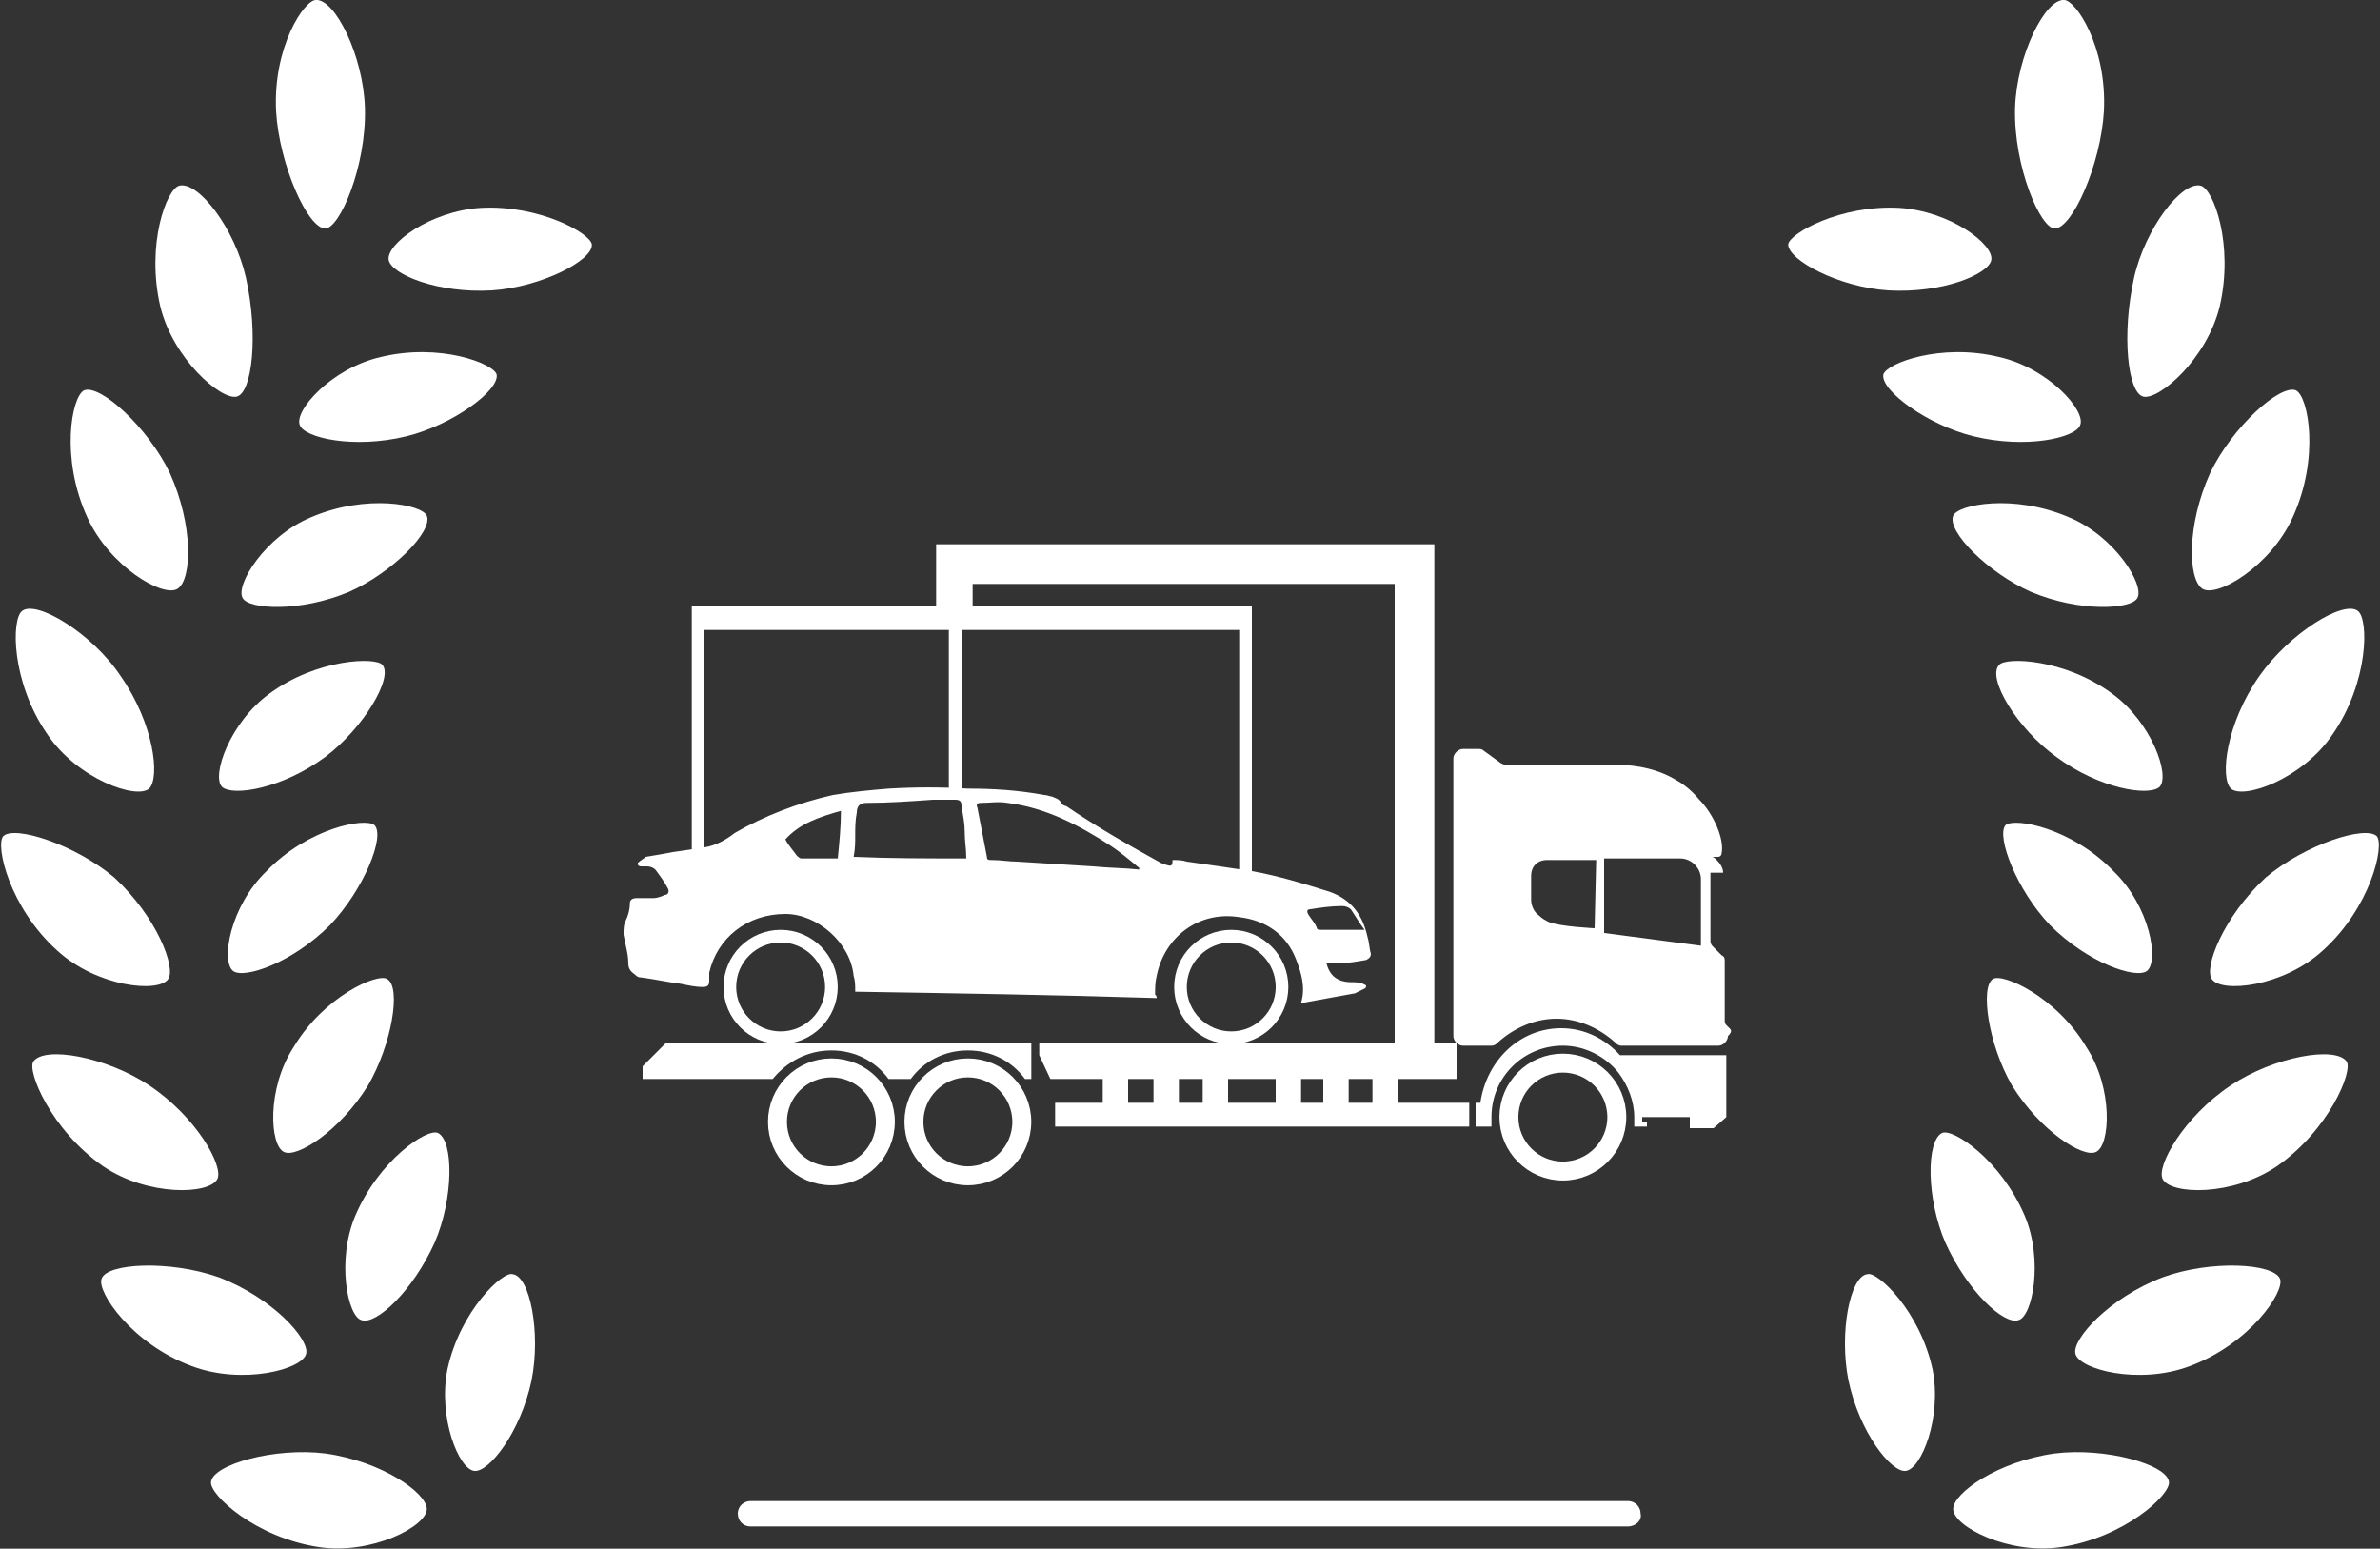
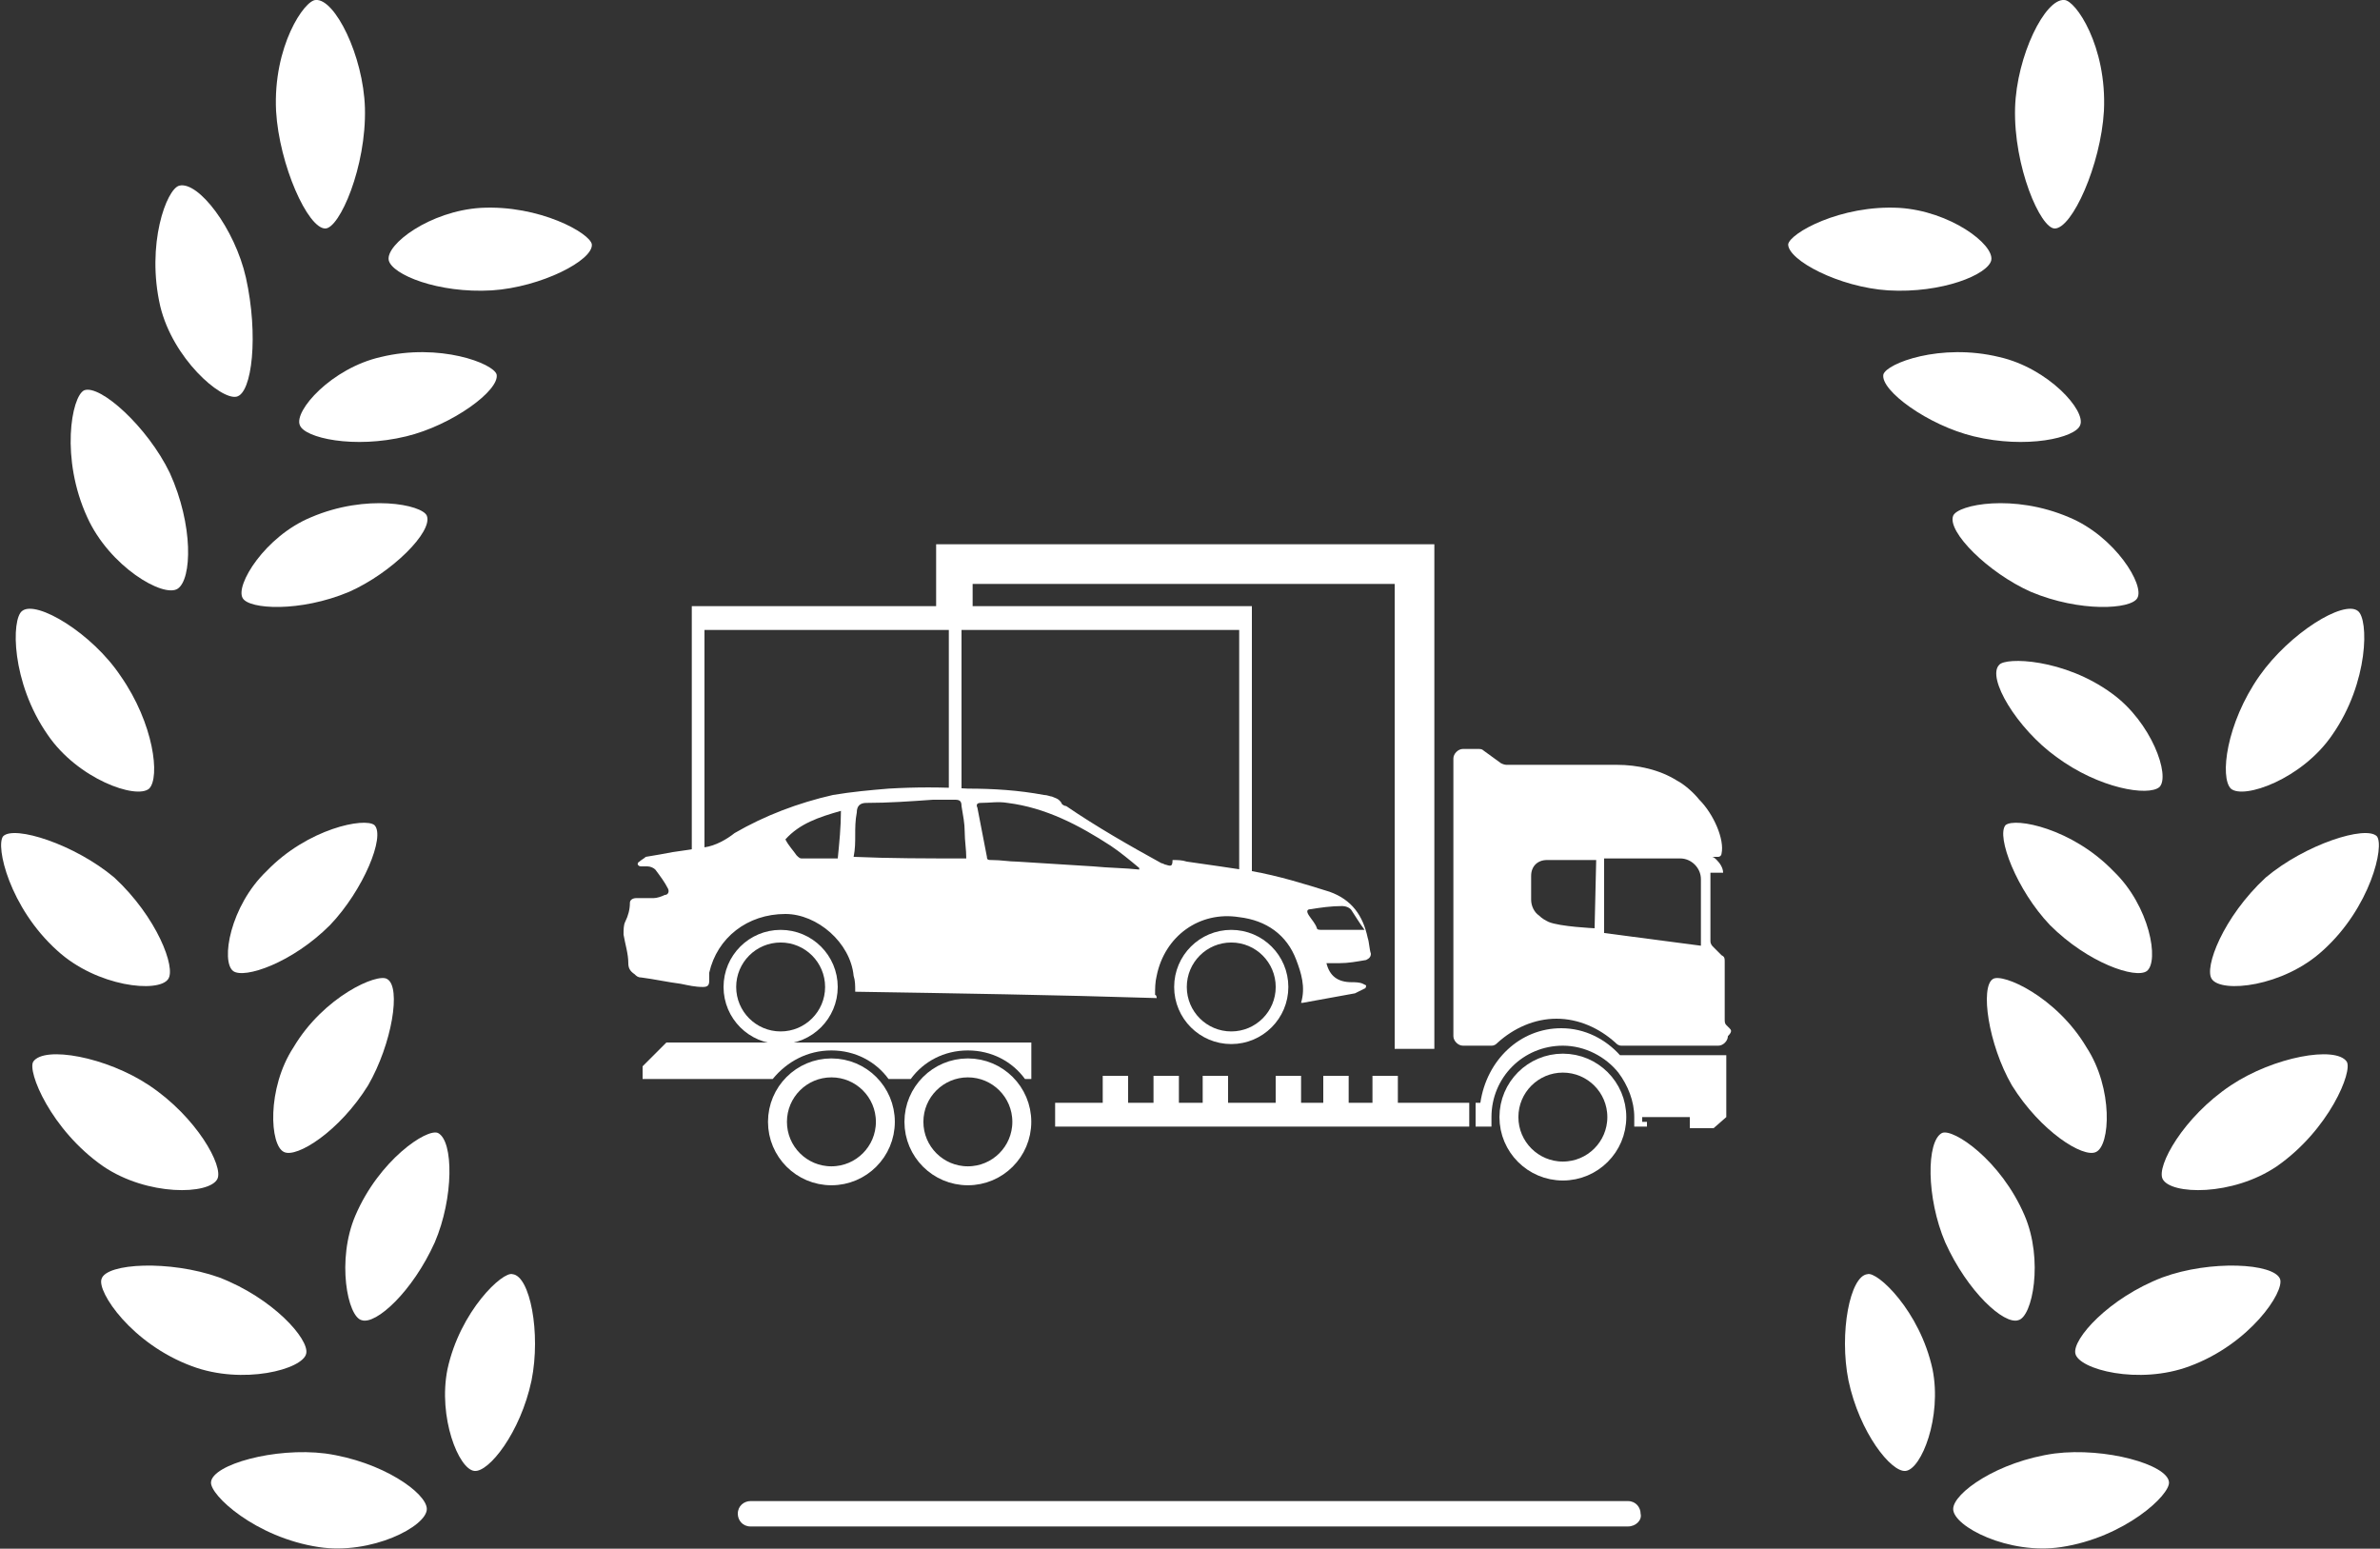
<svg xmlns="http://www.w3.org/2000/svg" version="1.1" id="Layer_1" x="0px" y="0px" viewBox="0 0 150 97.6" style="enable-background:new 0 0 150 97.6;" xml:space="preserve">
  <rect x="0" y="0" width="150" height="97.6" fill="#333333" stroke="none" />
  <style type="text/css">
	.st0{fill:none;stroke:#FFFFFF;stroke-width:1.194;stroke-miterlimit:10;}
	.st1{fill:none;stroke:#FFFFFF;stroke-width:1.194;stroke-miterlimit:10;}
	.st2{fill:#FFFFFF;}
	.st3{fill:none;stroke:#FFFFFF;stroke-width:0.796;stroke-miterlimit:10;}
</style>
  <g>
    <g>
      <g>
        <g>
          <g>
            <circle class="st0" cx="52.4" cy="70.7" r="3.4" />
            <ellipse class="st1" cx="61" cy="70.7" rx="3.4" ry="3.4" />
            <path class="st2" d="M52.4,66.2c1.5,0,2.8,0.7,3.6,1.8c0.4,0,0.9,0,1.4,0c0.8-1.1,2.1-1.8,3.6-1.8c1.5,0,2.8,0.7,3.6,1.8       c0.2,0,0.3,0,0.4,0v-2.3h-23l-1.5,1.5c0,0,0,0.5,0,0.8c2.7,0,5.5,0,8.2,0C49.6,66.9,50.9,66.2,52.4,66.2z" />
          </g>
          <g>
-             <polygon class="st2" points="91.8,65.7 65.5,65.7 65.5,66.5 66.2,68 91.8,68      " />
            <rect x="66.5" y="69.5" class="st2" width="26.1" height="1.5" />
            <g>
              <rect x="69.5" y="67.8" class="st2" width="1.6" height="2" />
              <rect x="72.7" y="67.8" class="st2" width="1.6" height="2" />
              <rect x="75.8" y="67.8" class="st2" width="1.6" height="2" />
              <rect x="80.4" y="67.8" class="st2" width="1.6" height="2" />
              <rect x="83.4" y="67.8" class="st2" width="1.6" height="2" />
              <rect x="86.5" y="67.8" class="st2" width="1.6" height="2" />
            </g>
          </g>
          <g>
            <circle class="st0" cx="98.5" cy="70.4" r="3.4" />
            <path class="st2" d="M102.1,66.5c-0.9-1-2.2-1.7-3.7-1.7c-2.6,0-4.7,2-5.1,4.7H93V71h0.3h0.5h0.2c0-0.2,0-0.4,0-0.6       c0-2.5,2-4.5,4.5-4.5c1.4,0,2.7,0.7,3.5,1.7c0.6,0.8,1,1.8,1,2.8c0,0.2,0,0.4,0,0.6h0.1h0.3h0.4v-0.3h-0.3c0-0.1,0-0.2,0-0.3h3       v0.7h1.5l0.8-0.7v-3.9L102.1,66.5L102.1,66.5z" />
            <path class="st2" d="M109,64.8l-0.2-0.2c-0.1-0.1-0.1-0.2-0.1-0.4v-3.6c0-0.2,0-0.3-0.2-0.4l-0.5-0.5c-0.1-0.1-0.2-0.2-0.2-0.4       V55h0.8l0,0c0-0.3-0.2-0.6-0.4-0.8c-0.1-0.1-0.2-0.2-0.3-0.2h0c0,0,0.3,0,0.4,0c0.1,0,0.2-0.1,0.2-0.2c0.2-0.9-0.5-2.5-1.4-3.4       c-0.4-0.5-1-1-1.4-1.2c-1.1-0.7-2.5-1-3.8-1H95c-0.1,0-0.2,0-0.4-0.1l-1.1-0.8c-0.1-0.1-0.2-0.1-0.4-0.1h-0.9       c-0.3,0-0.6,0.3-0.6,0.6v17.5c0,0.3,0.3,0.6,0.6,0.6h1.8c0.2,0,0.3-0.1,0.4-0.2c1-0.9,2.3-1.5,3.7-1.5c1.4,0,2.7,0.6,3.7,1.5       c0.1,0.1,0.2,0.2,0.4,0.2h6.1c0.3,0,0.6-0.3,0.6-0.6C109.2,65,109.1,64.9,109,64.8z M100.5,58.5c0,0-2.2-0.1-2.9-0.4       c-0.2-0.1-0.4-0.2-0.6-0.4c-0.3-0.2-0.5-0.6-0.5-1v-1.5c0-0.6,0.4-1,1-1h3.1L100.5,58.5z M107.2,59.6l-6.1-0.8v-4.7h4.8       c0.7,0,1.3,0.6,1.3,1.3V59.6z" />
          </g>
        </g>
        <g>
          <path class="st2" d="M72.9,62.9c-6.4-0.2-12.7-0.3-19-0.4c0-0.4,0-0.7-0.1-1c-0.2-2.1-2.3-3.9-4.3-3.9c-2.4,0-4.3,1.5-4.8,3.7      c0,0.2,0,0.4,0,0.5c0,0.3-0.1,0.4-0.4,0.4c-0.5,0-0.9-0.1-1.4-0.2c-0.8-0.1-1.7-0.3-2.5-0.4c-0.2,0-0.3-0.1-0.4-0.2      c-0.3-0.2-0.4-0.4-0.4-0.7c0-0.6-0.2-1.2-0.3-1.8c0-0.3,0-0.6,0.1-0.8c0.2-0.4,0.3-0.8,0.3-1.2c0-0.2,0.2-0.3,0.4-0.3      c0.4,0,0.8,0,1.1,0c0.2,0,0.5-0.1,0.7-0.2c0.2,0,0.3-0.2,0.2-0.4c-0.2-0.4-0.5-0.8-0.8-1.2c-0.1-0.1-0.3-0.2-0.5-0.2      c-0.2,0-0.3,0-0.4,0c-0.2,0-0.3-0.2-0.1-0.3c0.1-0.1,0.3-0.2,0.4-0.3c0.6-0.1,1.2-0.2,1.7-0.3c0.7-0.1,1.4-0.2,2-0.3      c0.7-0.1,1.4-0.5,1.9-0.9c1.9-1.1,4-1.9,6.2-2.4c1.2-0.2,2.3-0.3,3.5-0.4c1.7-0.1,3.3-0.1,5,0c1.6,0,3.2,0.1,4.8,0.4      c0.2,0,0.4,0.1,0.5,0.1c0.2,0.1,0.4,0.1,0.6,0.4c0,0.1,0.2,0.2,0.3,0.2c1.9,1.3,4,2.5,6,3.6c0.1,0,0.2,0.1,0.3,0.1      c0.3,0.1,0.4,0.1,0.4-0.3c0.3,0,0.6,0,0.9,0.1c1.4,0.2,2.8,0.4,4.1,0.6c1.7,0.3,3.3,0.8,4.9,1.3c1.4,0.5,2.1,1.5,2.4,2.9      c0.1,0.3,0.1,0.7,0.2,1c0,0.2-0.1,0.3-0.3,0.4c-0.6,0.1-1.1,0.2-1.7,0.2c-0.2,0-0.5,0-0.8,0c0.2,0.8,0.7,1.2,1.6,1.2      c0.2,0,0.5,0,0.7,0.1c0,0,0.2,0.1,0.2,0.1c0,0,0,0.2-0.1,0.2c-0.2,0.1-0.4,0.2-0.6,0.3c-1.1,0.2-2.2,0.4-3.3,0.6c0,0,0,0-0.1,0      c0.3-1,0-1.9-0.3-2.7c-0.6-1.6-1.9-2.5-3.6-2.7c-2.5-0.4-4.7,1.2-5.2,3.7c-0.1,0.4-0.1,0.8-0.1,1.2      C72.9,62.7,72.9,62.9,72.9,62.9z M71.8,54.8c0,0,0-0.1,0-0.1c-0.6-0.5-1.2-1-1.8-1.4c-2-1.3-4.1-2.4-6.5-2.7      c-0.6-0.1-1.1,0-1.7,0c-0.2,0-0.3,0.1-0.2,0.3c0.2,1,0.4,2.1,0.6,3.1c0,0.2,0.1,0.2,0.3,0.2c0.6,0,1.1,0.1,1.6,0.1      c1.6,0.1,3.2,0.2,4.8,0.3C69.9,54.7,70.9,54.7,71.8,54.8z M60.9,54.1c0-0.6-0.1-1.1-0.1-1.7c0-0.5-0.1-1-0.2-1.6      c0-0.3-0.1-0.4-0.4-0.4c-0.5,0-0.9,0-1.4,0c-1.4,0.1-2.8,0.2-4.2,0.2c-0.4,0-0.6,0.2-0.6,0.6c-0.1,0.5-0.1,1-0.1,1.4      c0,0.5,0,0.9-0.1,1.4C56.1,54.1,58.4,54.1,60.9,54.1z M49.5,52.9c0.2,0.4,0.5,0.7,0.7,1c0.1,0.1,0.2,0.2,0.3,0.2      c0.6,0,1.3,0,1.9,0c0.1,0,0.2,0,0.4,0c0.1-1,0.2-2,0.2-3C51.6,51.5,50.4,51.9,49.5,52.9z M86,58.6c-0.3-0.4-0.6-0.9-0.8-1.2      c-0.1-0.2-0.4-0.3-0.6-0.3c-0.7,0-1.4,0.1-2,0.2c-0.2,0-0.3,0.1-0.1,0.4c0.2,0.3,0.4,0.5,0.5,0.8c0,0.1,0.2,0.1,0.3,0.1      c0.6,0,1.2,0,1.8,0C85.3,58.6,85.6,58.6,86,58.6z" />
          <circle class="st3" cx="49.2" cy="62.2" r="3.2" />
          <circle class="st3" cx="77.6" cy="62.2" r="3.2" />
        </g>
        <g>
          <polygon class="st2" points="44.4,38.2 44,38.2 43.6,38.2 43.6,55 44.4,55 44.4,39.7 78.1,39.7 78.1,55.5 78.9,55.5 78.9,39.7       78.9,38.6 78.9,38.2     " />
          <rect x="59.8" y="39.5" class="st2" width="0.8" height="10.9" />
          <polygon class="st2" points="61.3,34.3 59.8,34.3 59,34.3 59,38.6 61.3,38.6 61.3,36.8 87.9,36.8 87.9,66.1 90.4,66.1       90.4,36.8 90.4,34.7 90.4,34.3     " />
        </g>
      </g>
    </g>
    <g>
      <g>
        <g>
          <path class="st2" d="M23,6.8c0.1,3.7-1.6,7.6-2.5,7.6c-1.1,0-2.9-4-3.1-7.4c-0.2-4.1,1.8-7,2.5-7C21.1-0.1,22.9,3.5,23,6.8z" />
          <path class="st2" d="M15.5,17.5c0.8,3.6,0.4,7.3-0.6,7.5c-1,0.2-4-2.4-4.8-5.7c-0.9-3.9,0.4-7.4,1.2-7.6      C12.5,11.4,14.8,14.4,15.5,17.5z" />
          <path class="st2" d="M10.7,29.8c1.5,3.3,1.4,6.7,0.5,7.3c-0.9,0.6-4.3-1.4-5.7-4.5c-1.7-3.7-1-7.6-0.2-8      C6.3,24.2,9.3,26.9,10.7,29.8z" />
          <path class="st2" d="M7.6,42.6c2.1,3,2.5,6.4,1.8,7.1c-0.8,0.7-4.5-0.6-6.4-3.4c-2.3-3.3-2.3-7.3-1.6-7.8      C2.3,37.8,5.8,39.9,7.6,42.6z" />
          <path class="st2" d="M7.2,55.3c2.7,2.5,3.9,5.7,3.4,6.4c-0.6,0.9-4.5,0.5-7-1.8c-3-2.7-3.9-6.6-3.4-7.2      C0.9,52,4.7,53.2,7.2,55.3z" />
          <path class="st2" d="M9.4,68.4c3,2,4.7,5.1,4.3,5.9c-0.5,1-4.4,1.1-7.2-0.8c-3.3-2.3-4.8-6-4.4-6.6C2.8,65.9,6.7,66.6,9.4,68.4z      " />
          <path class="st2" d="M13.8,80.5c3.4,1.3,5.7,3.9,5.5,4.8c-0.2,1-4,2-7.2,0.8c-3.8-1.4-6-4.7-5.7-5.5      C6.7,79.6,10.7,79.4,13.8,80.5z" />
          <path class="st2" d="M20.5,91.6c3.6,0.5,6.4,2.5,6.4,3.5c0,1.1-3.5,2.9-6.8,2.4c-4-0.6-6.9-3.3-6.8-4.1      C13.4,92.3,17.3,91.2,20.5,91.6z" />
          <path class="st2" d="M33.5,87c-0.7,3.3-2.7,5.8-3.6,5.7c-1-0.1-2.3-3.4-1.7-6.4c0.8-3.7,3.5-6.2,4.1-6      C33.4,80.4,34.1,84,33.5,87z" />
          <path class="st2" d="M27.4,78.3c-1.4,3.1-3.7,5.2-4.6,4.9c-0.9-0.2-1.6-3.8-0.4-6.6c1.5-3.5,4.5-5.5,5.2-5.2      C28.6,71.9,28.6,75.5,27.4,78.3z" />
          <path class="st2" d="M23.2,68.4c-1.8,2.9-4.5,4.6-5.3,4.2c-0.9-0.4-1.1-4,0.6-6.6c1.9-3.2,5.3-4.7,5.9-4.3      C25.3,62.2,24.7,65.8,23.2,68.4z" />
          <path class="st2" d="M20.8,58.3c-2.4,2.4-5.4,3.4-6.1,2.9c-0.8-0.6-0.2-4.1,2.1-6.3c2.6-2.7,6.2-3.4,6.8-2.9      C24.3,52.7,22.9,56.1,20.8,58.3z" />
-           <path class="st2" d="M20.5,47.7c-2.7,2-5.8,2.5-6.5,1.9c-0.7-0.7,0.5-4.1,3-5.9c3-2.2,6.7-2.3,7.1-1.8      C24.8,42.7,22.9,45.9,20.5,47.7z" />
          <path class="st2" d="M22,37.3c-3.1,1.3-6.3,1.1-6.7,0.4c-0.5-0.8,1.4-3.9,4.3-5.1c3.5-1.5,7-0.8,7.3-0.1      C27.3,33.5,24.7,36.1,22,37.3z" />
          <path class="st2" d="M25.6,27.5c-3.3,0.8-6.4,0.1-6.7-0.7c-0.4-0.9,2-3.6,5.1-4.3c3.7-0.9,7.1,0.4,7.3,1.1      C31.5,24.6,28.5,26.8,25.6,27.5z" />
          <path class="st2" d="M31,18.3c-3.4,0.2-6.3-1-6.5-1.9c-0.2-1,2.6-3.1,5.8-3.3c3.7-0.2,6.9,1.6,7,2.3      C37.4,16.4,34.1,18.1,31,18.3z" />
        </g>
        <g>
          <path class="st2" d="M127,6.8c-0.1,3.7,1.6,7.6,2.5,7.6c1.1,0,2.9-4,3.1-7.4c0.2-4.1-1.8-7-2.5-7C128.9-0.1,127.1,3.5,127,6.8z" />
-           <path class="st2" d="M134.5,17.5c-0.8,3.6-0.4,7.3,0.6,7.5c1,0.2,4-2.4,4.8-5.7c0.9-3.9-0.4-7.4-1.2-7.6      C137.5,11.4,135.2,14.4,134.5,17.5z" />
-           <path class="st2" d="M139.3,29.8c-1.5,3.3-1.4,6.7-0.5,7.3c0.9,0.6,4.3-1.4,5.7-4.5c1.7-3.7,1-7.6,0.2-8      C143.7,24.2,140.7,26.9,139.3,29.8z" />
          <path class="st2" d="M142.4,42.6c-2.1,3-2.5,6.4-1.8,7.1c0.8,0.7,4.5-0.6,6.4-3.4c2.3-3.3,2.3-7.3,1.6-7.8      C147.7,37.8,144.3,39.9,142.4,42.6z" />
          <path class="st2" d="M142.8,55.3c-2.7,2.5-3.9,5.7-3.4,6.4c0.6,0.9,4.5,0.5,7-1.8c3-2.7,3.9-6.6,3.4-7.2      C149.1,52,145.3,53.2,142.8,55.3z" />
          <path class="st2" d="M140.6,68.4c-3,2-4.7,5.1-4.3,5.9c0.5,1,4.4,1.1,7.2-0.8c3.3-2.3,4.8-6,4.4-6.6      C147.2,65.9,143.3,66.6,140.6,68.4z" />
          <path class="st2" d="M136.3,80.5c-3.4,1.3-5.7,3.9-5.5,4.8c0.2,1,4,2,7.2,0.8c3.8-1.4,6-4.7,5.7-5.5      C143.3,79.6,139.3,79.4,136.3,80.5z" />
          <path class="st2" d="M129.5,91.6c-3.6,0.5-6.4,2.5-6.4,3.5c0,1.1,3.5,2.9,6.8,2.4c4-0.6,6.9-3.3,6.8-4.1      C136.6,92.3,132.7,91.2,129.5,91.6z" />
          <path class="st2" d="M116.5,87c0.7,3.3,2.7,5.8,3.6,5.7c1-0.1,2.3-3.4,1.7-6.4c-0.8-3.7-3.5-6.2-4.1-6      C116.6,80.4,115.9,84,116.5,87z" />
          <path class="st2" d="M122.6,78.3c1.4,3.1,3.7,5.2,4.6,4.9c0.9-0.2,1.6-3.8,0.4-6.6c-1.5-3.5-4.5-5.5-5.2-5.2      C121.4,71.9,121.4,75.5,122.6,78.3z" />
          <path class="st2" d="M126.8,68.4c1.8,2.9,4.5,4.6,5.3,4.2c0.9-0.4,1.1-4-0.6-6.6c-1.9-3.2-5.3-4.7-5.9-4.3      C124.8,62.2,125.3,65.8,126.8,68.4z" />
          <path class="st2" d="M129.2,58.3c2.4,2.4,5.4,3.4,6.1,2.9c0.8-0.6,0.2-4.1-2.1-6.3c-2.6-2.7-6.2-3.4-6.8-2.9      C125.8,52.7,127.1,56.1,129.2,58.3z" />
          <path class="st2" d="M129.6,47.7c2.7,2,5.8,2.5,6.5,1.9c0.7-0.7-0.5-4.1-3-5.9c-3-2.2-6.7-2.3-7.1-1.8      C125.2,42.7,127.1,45.9,129.6,47.7z" />
          <path class="st2" d="M128,37.3c3.1,1.3,6.3,1.1,6.7,0.4c0.5-0.8-1.4-3.9-4.3-5.1c-3.5-1.5-7-0.8-7.3-0.1      C122.7,33.5,125.3,36.1,128,37.3z" />
          <path class="st2" d="M124.4,27.5c3.3,0.8,6.4,0.1,6.7-0.7c0.4-0.9-2-3.6-5.1-4.3c-3.7-0.9-7.1,0.4-7.3,1.1      C118.5,24.6,121.5,26.8,124.4,27.5z" />
          <path class="st2" d="M119,18.3c3.4,0.2,6.3-1,6.5-1.9c0.2-1-2.6-3.1-5.8-3.3c-3.7-0.2-6.9,1.6-7,2.3      C112.7,16.4,115.9,18.1,119,18.3z" />
        </g>
        <path class="st2" d="M102.6,96.2H47.3c-0.5,0-0.8-0.4-0.8-0.8l0,0c0-0.5,0.4-0.8,0.8-0.8h55.3c0.5,0,0.8,0.4,0.8,0.8l0,0     C103.5,95.8,103.1,96.2,102.6,96.2z" />
      </g>
    </g>
  </g>
</svg>